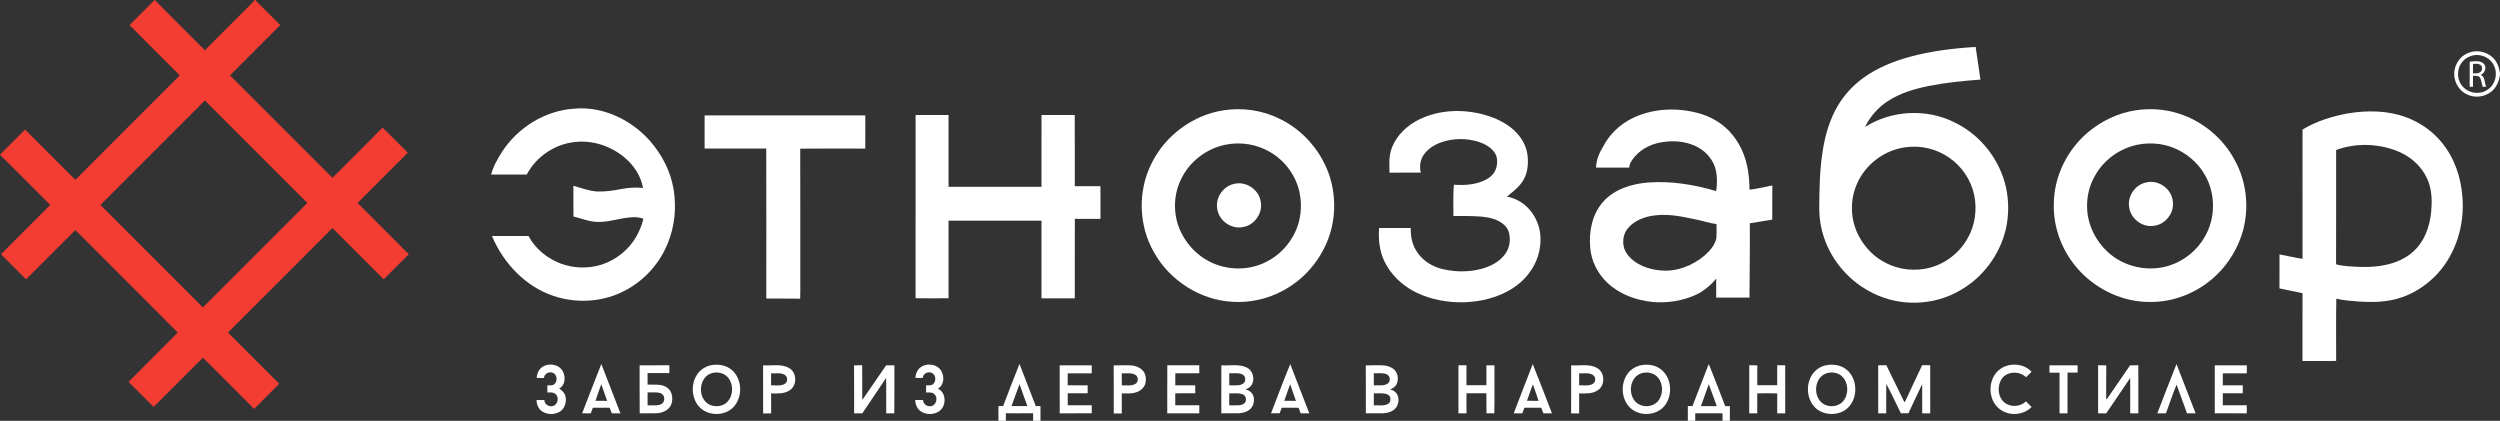
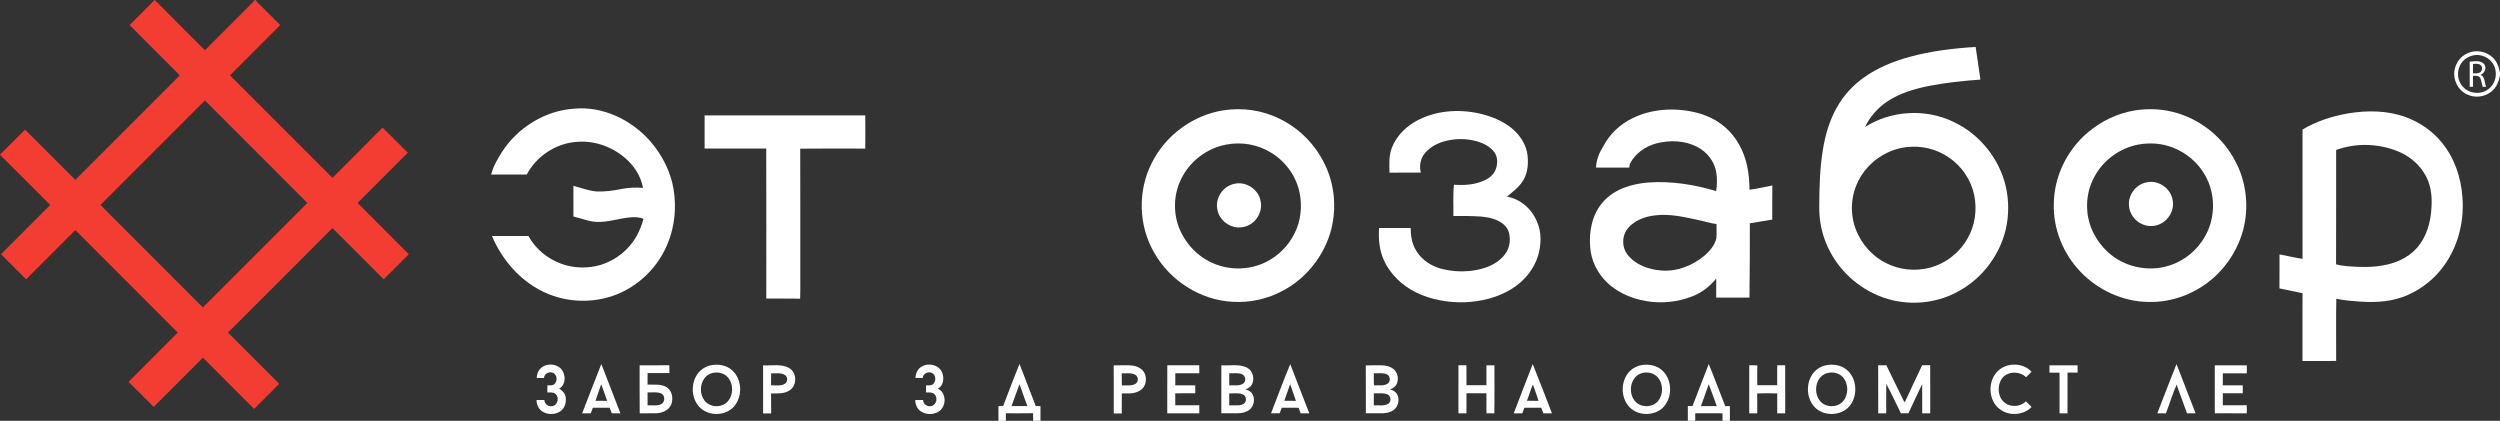
<svg xmlns="http://www.w3.org/2000/svg" width="2917pt" height="491pt" viewBox="0 0 2917 491" version="1.1">
  <rect x="0" y="0" width="2917" height="491" fill="#333333" stroke="none" />
  <g id="#f33d33ff">
    <path fill="#f33d33" opacity="1.00" d=" M 180.36 0.00 L 180.64 0.00 C 199.95 19.69 219.62 39.05 239.07 58.61 C 255.17 42.53 271.25 26.43 287.34 10.34 C 290.67 6.92 294.25 3.72 297.26 0.00 L 298.48 0.00 C 298.78 1.34 300.00 2.20 300.85 3.21 C 309.60 11.84 318.20 20.63 326.98 29.24 C 307.51 48.87 287.89 68.34 268.38 87.93 C 308.23 127.78 348.06 167.64 387.92 207.49 C 407.38 187.94 427.03 168.57 446.35 148.89 C 456.34 158.49 465.97 168.45 475.81 178.19 C 456.29 197.74 436.74 217.26 417.22 236.81 C 437.13 256.78 457.14 276.64 476.99 296.67 C 467.15 306.34 457.47 316.16 447.70 325.90 C 427.75 305.99 407.86 286.03 387.91 266.12 C 347.29 306.76 306.66 347.39 266.04 388.04 C 285.95 407.97 305.89 427.89 325.80 447.82 C 316.65 457.02 307.43 466.14 298.31 475.37 C 297.58 475.84 296.59 477.71 295.73 476.34 C 276.06 456.69 256.40 437.01 236.75 417.35 C 217.57 436.47 198.47 455.66 179.29 474.78 C 169.53 465.05 159.87 455.21 150.01 445.58 C 169.03 426.30 188.32 407.26 207.41 388.04 C 167.60 348.15 127.74 308.32 87.90 268.47 C 68.73 287.60 49.63 306.79 30.44 325.90 C 20.71 316.12 10.95 306.36 1.18 296.62 C 20.28 277.43 39.46 258.32 58.59 239.15 C 39.05 219.65 19.63 200.04 0.00 180.64 L 0.00 180.36 C 9.93 170.83 19.50 160.92 29.29 151.23 C 48.84 170.75 68.35 190.31 87.90 209.84 C 128.53 169.20 169.16 128.57 209.77 87.92 C 190.25 68.37 170.70 48.85 151.19 29.29 C 160.90 19.52 170.76 9.88 180.36 0.00 M 117.20 239.15 C 157.05 279.01 196.88 318.88 236.74 358.72 C 277.37 318.08 317.99 277.45 358.61 236.81 C 318.78 196.94 278.93 157.09 239.08 117.24 C 198.45 157.87 157.82 198.51 117.20 239.15 Z" />
  </g>
  <g id="#ffffffff">
    <path fill="#ffffff" opacity="1.00" d=" M 2227.98 66.39 C 2253.15 59.51 2279.17 56.38 2305.17 54.78 C 2307.01 67.48 2309.03 80.16 2310.76 92.87 C 2290.58 94.34 2270.39 96.38 2250.52 100.30 C 2233.68 103.74 2216.75 108.69 2202.29 118.26 C 2191.06 125.63 2181.98 136.12 2176.08 148.16 C 2206.78 128.66 2247.55 126.38 2280.13 142.61 C 2310.26 156.89 2332.99 185.49 2340.44 217.95 C 2344.06 234.20 2344.08 251.27 2340.36 267.50 C 2333.26 297.50 2313.28 324.30 2286.25 339.23 C 2255.98 356.73 2217.04 357.88 2185.77 342.24 C 2159.03 329.43 2137.87 305.63 2128.37 277.53 C 2124.47 266.11 2122.63 254.03 2122.72 241.97 C 2122.77 219.58 2123.30 197.09 2126.89 174.95 C 2129.83 157.00 2135.00 139.17 2144.33 123.45 C 2151.93 110.52 2162.36 99.31 2174.55 90.59 C 2190.54 79.09 2209.07 71.60 2227.98 66.39 M 2223.61 171.79 C 2198.77 174.93 2176.29 191.88 2166.52 214.95 C 2158.20 233.97 2158.97 256.83 2168.77 275.16 C 2175.72 288.58 2186.75 299.97 2200.30 306.77 C 2215.99 314.94 2234.75 316.84 2251.83 312.35 C 2270.33 307.42 2286.54 294.74 2295.85 278.02 C 2304.54 262.99 2306.97 244.75 2303.55 227.82 C 2299.94 210.08 2289.08 194.00 2274.11 183.85 C 2259.55 173.70 2241.19 169.35 2223.61 171.79 Z" />
    <path fill="#ffffff" opacity="1.00" d=" M 2879.14 62.16 C 2888.82 57.55 2901.07 59.84 2908.71 67.27 C 2913.55 71.97 2915.97 78.59 2917.00 85.14 L 2917.00 87.81 C 2915.72 94.98 2912.82 102.29 2906.92 106.88 C 2898.94 113.38 2887.15 114.70 2878.02 109.89 C 2867.85 105.06 2862.00 93.02 2863.93 82.02 C 2865.31 73.44 2871.03 65.54 2879.14 62.16 M 2885.51 64.65 C 2881.00 65.68 2876.73 67.95 2873.65 71.41 C 2866.88 78.83 2866.07 90.81 2871.96 98.98 C 2878.58 108.96 2893.61 111.42 2903.14 104.19 C 2913.12 97.31 2915.12 82.02 2907.56 72.63 C 2902.53 66.08 2893.55 62.86 2885.51 64.65 Z" />
    <path fill="#ffffff" opacity="1.00" d=" M 2881.65 72.01 C 2887.14 71.48 2894.10 70.08 2898.34 74.64 C 2901.85 78.98 2899.27 85.48 2894.31 87.35 C 2899.80 89.48 2898.74 96.77 2900.85 101.32 C 2899.85 101.31 2897.86 101.29 2896.86 101.27 C 2895.68 97.94 2895.42 94.33 2893.99 91.10 C 2892.40 87.91 2888.38 88.47 2885.47 88.44 C 2885.45 92.72 2885.46 97.01 2885.47 101.29 C 2884.51 101.29 2882.60 101.29 2881.64 101.29 C 2881.63 91.53 2881.62 81.77 2881.65 72.01 M 2885.54 74.60 C 2885.39 78.25 2885.47 81.90 2885.47 85.55 C 2888.16 85.45 2891.15 85.98 2893.60 84.48 C 2896.82 82.65 2896.96 77.20 2893.67 75.38 C 2891.17 73.99 2888.23 74.48 2885.54 74.60 Z" />
    <path fill="#ffffff" opacity="1.00" d=" M 585.54 177.53 C 603.96 148.90 635.90 128.96 670.08 126.79 C 703.45 123.73 736.56 139.72 758.42 164.45 C 772.33 180.40 782.55 199.97 785.95 220.97 C 789.41 242.06 787.31 264.15 779.11 283.94 C 768.41 310.78 746.44 332.81 719.60 343.52 C 696.33 352.76 669.72 353.36 646.01 345.35 C 613.00 334.36 587.30 307.01 574.02 275.36 C 588.23 275.42 602.44 275.38 616.65 275.38 C 624.64 290.40 638.66 301.70 654.49 307.61 C 669.58 313.18 686.54 313.58 701.89 308.77 C 719.01 303.28 733.93 291.19 742.75 275.51 C 746.24 269.12 749.07 262.31 750.76 255.22 C 745.78 253.35 740.35 253.07 735.11 253.67 C 722.28 254.77 709.88 259.34 696.91 258.92 C 687.28 258.76 678.37 254.70 669.09 252.66 C 668.97 240.69 669.07 228.72 669.04 216.75 C 677.95 219.25 686.76 222.60 696.05 223.39 C 705.84 223.81 715.61 222.45 725.19 220.50 C 733.44 218.89 741.92 218.50 750.29 219.25 C 747.80 205.37 739.66 193.00 728.98 183.99 C 713.34 170.75 692.42 163.51 671.92 165.60 C 648.01 167.59 625.81 182.51 614.59 203.66 C 600.76 203.67 586.92 203.68 573.09 203.65 C 575.42 194.19 580.43 185.72 585.54 177.53 Z" />
    <path fill="#ffffff" opacity="1.00" d=" M 1427.52 128.72 C 1449.69 125.28 1472.94 128.53 1493.05 138.61 C 1521.37 152.16 1543.20 178.15 1552.21 208.17 C 1557.73 226.92 1558.21 247.14 1553.69 266.15 C 1546.13 296.90 1525.18 324.17 1497.15 339.02 C 1479.21 348.87 1458.47 353.45 1438.05 352.13 C 1400.58 350.16 1365.21 327.56 1346.81 295.00 C 1328.28 263.40 1327.25 222.41 1344.04 189.87 C 1360.03 157.79 1392.07 134.21 1427.52 128.72 M 1430.56 168.72 C 1408.06 173.03 1387.97 188.31 1378.11 209.03 C 1368.29 228.81 1368.61 253.33 1378.97 272.83 C 1386.00 286.46 1397.17 298.02 1410.87 304.99 C 1431.33 315.71 1456.99 316.06 1477.58 305.50 C 1491.97 298.33 1503.77 286.22 1510.74 271.75 C 1517.86 257.39 1519.53 240.63 1516.41 224.99 C 1512.45 205.55 1499.92 188.13 1482.89 178.00 C 1467.43 168.42 1448.36 165.25 1430.56 168.72 Z" />
    <path fill="#ffffff" opacity="1.00" d=" M 1904.27 138.19 C 1926.95 126.87 1953.67 125.31 1978.13 131.12 C 1990.79 134.06 2002.91 139.75 2012.75 148.32 C 2026.03 159.76 2034.68 176.00 2038.42 193.00 C 2040.48 202.31 2041.22 211.86 2041.33 221.38 C 2050.29 220.23 2059.10 218.16 2067.96 216.40 C 2067.78 229.68 2067.93 242.96 2067.88 256.24 C 2059.14 257.69 2050.39 259.01 2041.68 260.54 C 2041.93 289.44 2041.41 318.33 2041.29 347.22 C 2028.34 347.23 2015.40 347.23 2002.46 347.23 C 2002.45 339.83 2002.45 332.43 2002.46 325.04 C 1996.20 332.70 1988.47 339.24 1979.56 343.60 C 1963.55 351.09 1945.46 353.93 1927.89 352.29 C 1908.66 350.36 1889.45 343.24 1875.29 329.77 C 1864.12 319.12 1856.65 304.50 1855.48 289.03 C 1853.77 270.22 1857.62 249.89 1870.55 235.48 C 1883.68 220.59 1903.85 214.50 1923.06 212.95 C 1949.85 211.00 1976.79 215.29 2002.42 222.97 C 2003.62 215.22 2003.75 207.24 2002.27 199.52 C 1999.80 187.70 1991.61 177.45 1981.02 171.80 C 1966.42 163.85 1948.75 163.22 1932.87 167.25 C 1920.00 170.68 1907.97 178.87 1901.88 190.93 C 1901.29 192.42 1901.52 194.18 1900.80 195.57 C 1887.95 195.64 1875.11 195.59 1862.28 195.59 C 1862.50 186.69 1865.96 178.37 1870.59 170.90 C 1877.96 156.75 1889.96 145.21 1904.27 138.19 M 1932.99 251.12 C 1919.67 252.19 1905.61 257.24 1897.73 268.63 C 1892.31 277.11 1892.66 289.05 1898.94 297.01 C 1908.09 308.94 1923.39 314.47 1937.97 315.57 C 1956.52 317.27 1974.99 309.89 1989.05 298.05 C 1995.07 292.72 2000.75 286.20 2002.63 278.17 C 2003.14 272.62 2002.78 267.01 2002.81 261.43 C 1994.72 260.44 1986.98 257.69 1978.99 256.15 C 1963.90 252.97 1948.50 249.49 1932.99 251.12 Z" />
    <path fill="#ffffff" opacity="1.00" d=" M 2491.62 128.73 C 2508.08 126.22 2525.14 127.22 2541.08 132.16 C 2569.59 140.93 2594.30 161.37 2608.04 187.88 C 2621.24 212.26 2624.32 241.69 2617.31 268.44 C 2611.83 288.61 2600.69 307.24 2585.51 321.61 C 2564.58 341.39 2535.90 353.11 2506.99 352.31 C 2477.01 352.07 2447.81 338.47 2427.25 316.85 C 2407.27 295.91 2395.57 267.06 2396.39 238.03 C 2396.57 206.29 2411.65 175.31 2435.74 154.82 C 2451.57 141.35 2471.01 131.89 2491.62 128.73 M 2494.51 168.77 C 2473.61 172.89 2454.71 186.39 2444.40 205.08 C 2437.24 217.42 2434.23 231.96 2435.45 246.14 C 2436.75 264.09 2445.66 281.04 2458.61 293.36 C 2477.71 311.62 2507.01 317.99 2532.03 309.58 C 2549.18 303.89 2564.01 291.63 2572.80 275.84 C 2585.25 254.19 2585.26 225.94 2572.78 204.29 C 2564.69 189.85 2551.36 178.61 2536.03 172.47 C 2522.95 167.18 2508.32 166.12 2494.51 168.77 Z" />
    <path fill="#ffffff" opacity="1.00" d=" M 1656.25 139.23 C 1679.32 128.05 1706.41 127.05 1730.96 133.62 C 1744.43 137.33 1757.73 143.29 1767.83 153.18 C 1775.29 160.52 1780.87 170.05 1782.24 180.54 C 1783.46 190.48 1782.72 201.15 1777.56 209.97 C 1772.93 218.02 1765.25 223.55 1758.29 229.44 C 1773.89 232.09 1787.04 243.56 1793.06 258.01 C 1798.96 270.63 1798.46 285.28 1794.61 298.42 C 1789.74 314.30 1778.50 327.87 1764.52 336.66 C 1748.01 347.16 1728.36 351.90 1708.96 352.68 C 1689.85 353.22 1670.41 349.85 1653.08 341.61 C 1636.51 333.69 1622.31 320.35 1614.66 303.53 C 1609.46 291.83 1608.11 278.71 1609.15 266.05 C 1621.41 265.96 1633.68 266.04 1645.95 266.01 C 1646.02 274.91 1647.33 284.15 1652.06 291.87 C 1656.32 299.18 1662.73 305.12 1670.21 309.05 C 1678.44 313.57 1687.83 315.35 1697.09 316.24 C 1709.17 317.28 1721.52 316.14 1733.06 312.33 C 1741.86 309.34 1750.28 304.35 1755.90 296.80 C 1761.35 289.85 1762.81 280.33 1760.78 271.85 C 1759.82 267.86 1757.46 264.27 1754.27 261.72 C 1747.24 255.72 1737.85 253.70 1728.91 252.74 C 1717.89 251.91 1706.83 252.00 1695.79 251.99 C 1696.03 239.84 1695.18 227.62 1696.50 215.52 C 1709.13 216.46 1722.45 215.53 1733.86 209.57 C 1739.24 206.84 1743.85 202.24 1745.66 196.38 C 1747.54 190.22 1747.54 182.94 1743.59 177.57 C 1739.05 171.46 1732.07 167.69 1724.96 165.39 C 1711.07 161.12 1695.82 161.21 1682.04 165.90 C 1674.23 168.63 1666.75 173.06 1661.78 179.80 C 1657.12 185.85 1655.96 194.08 1657.76 201.40 C 1645.61 201.46 1633.46 201.23 1621.32 201.51 C 1620.92 191.69 1620.45 181.50 1624.12 172.17 C 1629.88 157.45 1642.20 146.02 1656.25 139.23 Z" />
    <path fill="#ffffff" opacity="1.00" d=" M 2740.06 132.23 C 2762.34 128.62 2785.80 128.80 2807.18 136.73 C 2823.28 142.64 2837.95 152.65 2848.83 165.96 C 2863.74 183.92 2871.60 206.99 2873.16 230.11 C 2875.79 262.26 2865.78 295.90 2843.68 319.76 C 2830.95 333.37 2814.57 343.81 2796.55 348.73 C 2778.11 353.75 2758.74 352.61 2739.93 350.76 C 2735.25 350.25 2730.59 349.57 2726.02 348.56 C 2725.53 372.75 2725.90 396.97 2725.83 421.17 C 2712.73 421.27 2699.63 421.18 2686.54 421.21 C 2686.57 394.84 2686.46 368.48 2686.60 342.11 C 2677.66 340.02 2668.59 338.58 2659.65 336.52 C 2659.80 323.29 2659.67 310.07 2659.72 296.84 C 2668.69 298.49 2677.58 300.68 2686.60 302.01 C 2686.49 251.72 2686.53 201.43 2686.58 151.14 C 2702.91 141.32 2721.39 135.55 2740.06 132.23 M 2725.80 175.01 C 2725.75 219.48 2725.90 263.94 2725.72 308.41 C 2730.31 309.72 2735.09 310.23 2739.85 310.68 C 2753.25 311.71 2766.84 312.13 2780.14 309.74 C 2794.89 307.27 2809.51 301.02 2819.63 289.70 C 2831.59 276.51 2836.46 258.43 2837.10 240.98 C 2837.90 227.88 2836.12 214.13 2829.01 202.83 C 2821.68 190.26 2809.57 180.99 2796.09 175.82 C 2773.72 167.33 2748.32 166.72 2725.80 175.01 Z" />
-     <path fill="#ffffff" opacity="1.00" d=" M 1068.32 134.22 C 1081.13 134.20 1093.93 134.22 1106.74 134.21 C 1106.74 162.13 1106.74 190.05 1106.74 217.97 C 1142.90 217.97 1179.06 217.97 1215.22 217.97 C 1215.23 190.05 1215.21 162.12 1215.24 134.20 C 1228.15 134.21 1241.07 134.23 1253.99 134.19 C 1254.15 161.88 1254.01 189.57 1254.06 217.25 C 1264.03 217.24 1274.01 217.28 1283.98 217.23 C 1284.13 229.94 1284.01 242.66 1284.04 255.37 C 1274.07 255.33 1264.10 255.47 1254.14 255.33 C 1253.95 286.24 1254.11 317.16 1254.06 348.08 C 1241.11 348.08 1228.17 348.08 1215.22 348.08 C 1215.22 317.89 1215.22 287.70 1215.22 257.51 C 1179.06 257.50 1142.90 257.50 1106.74 257.51 C 1106.76 287.67 1106.69 317.83 1106.78 347.99 C 1093.95 348.12 1081.10 348.18 1068.28 347.96 C 1068.39 276.71 1068.31 205.47 1068.32 134.22 Z" />
    <path fill="#ffffff" opacity="1.00" d=" M 822.13 134.67 C 884.61 134.63 947.10 134.73 1009.59 134.62 C 1009.70 147.54 1009.72 160.46 1009.58 173.37 C 984.29 173.35 958.98 173.17 933.70 173.46 C 933.90 220.32 933.73 267.18 933.79 314.04 C 933.67 325.52 934.02 337.01 933.62 348.48 C 920.45 348.19 907.28 348.52 894.11 348.32 C 894.14 289.97 894.26 231.62 894.05 173.27 C 870.08 173.38 846.10 173.30 822.13 173.32 C 822.13 160.43 822.13 147.55 822.13 134.67 Z" />
    <path fill="#ffffff" opacity="1.00" d=" M 2504.61 212.78 C 2518.44 209.56 2533.33 219.99 2535.12 234.04 C 2537.74 248.12 2526.40 262.62 2512.15 263.57 C 2498.75 265.19 2485.51 254.50 2484.22 241.09 C 2482.32 228.21 2491.83 215.11 2504.61 212.78 Z" />
    <path fill="#ffffff" opacity="1.00" d=" M 1439.55 214.66 C 1453.31 210.87 1468.67 220.82 1470.93 234.87 C 1473.90 248.47 1463.74 263.01 1449.99 264.98 C 1436.57 267.64 1422.45 257.65 1420.38 244.16 C 1417.74 231.27 1426.74 217.53 1439.55 214.66 Z" />
    <path fill="#ffffff" opacity="1.00" d=" M 679.25 482.24 C 686.72 463.08 694.00 443.85 701.61 424.76 C 709.01 443.94 716.63 463.03 723.88 482.26 C 720.54 482.23 717.21 482.23 713.88 482.24 C 713.06 480.05 712.23 477.88 711.35 475.73 C 704.82 475.79 698.28 475.75 691.75 475.75 C 690.93 477.92 690.12 480.09 689.29 482.26 C 685.94 482.22 682.59 482.24 679.25 482.24 M 701.54 448.24 C 699.42 454.76 696.84 461.12 694.92 467.71 C 699.42 467.69 703.92 467.60 708.43 467.75 C 706.07 461.27 703.89 454.72 701.54 448.24 Z" />
    <path fill="#ffffff" opacity="1.00" d=" M 1170.51 473.72 C 1176.70 457.30 1183.00 440.91 1189.55 424.64 C 1195.84 441.03 1202.29 457.37 1208.52 473.78 C 1210.35 473.81 1212.18 473.83 1214.03 473.86 C 1214.03 479.57 1214.03 485.28 1214.04 491.00 L 1205.48 491.00 C 1205.50 488.04 1205.49 485.09 1205.40 482.14 C 1194.81 482.36 1184.22 482.18 1173.64 482.23 C 1173.63 485.15 1173.62 488.07 1173.64 491.00 L 1164.99 491.00 C 1164.98 485.29 1164.98 479.58 1164.99 473.87 C 1166.82 473.84 1168.66 473.80 1170.51 473.72 M 1180.26 473.81 C 1186.42 473.86 1192.59 473.85 1198.76 473.82 C 1195.69 465.31 1192.49 456.85 1189.58 448.28 C 1186.26 456.71 1183.44 465.32 1180.26 473.81 Z" />
    <path fill="#ffffff" opacity="1.00" d=" M 1483.04 482.25 C 1490.48 463.10 1497.59 443.80 1505.46 424.85 C 1512.73 444.03 1520.32 463.09 1527.70 482.24 C 1524.35 482.24 1521.00 482.22 1517.67 482.26 C 1516.79 480.11 1515.96 477.95 1515.17 475.79 C 1508.63 475.70 1502.09 475.83 1495.56 475.71 C 1494.65 477.84 1493.85 480.01 1493.11 482.19 C 1489.74 482.27 1486.38 482.23 1483.04 482.25 M 1498.49 467.67 C 1503.01 467.69 1507.53 467.66 1512.06 467.70 C 1509.92 461.18 1507.50 454.77 1505.35 448.26 C 1502.97 454.69 1500.80 461.21 1498.49 467.67 Z" />
    <path fill="#ffffff" opacity="1.00" d=" M 1788.41 424.78 C 1796.06 443.86 1803.43 463.07 1810.82 482.25 C 1807.47 482.23 1804.13 482.23 1800.81 482.24 C 1799.95 480.07 1799.13 477.91 1798.30 475.75 C 1791.76 475.75 1785.22 475.79 1778.69 475.73 C 1777.82 477.89 1777.01 480.06 1776.22 482.24 C 1772.88 482.23 1769.54 482.23 1766.22 482.26 C 1773.48 463.04 1781.05 443.95 1788.41 424.78 M 1781.65 467.57 C 1786.13 467.82 1790.63 467.59 1795.13 467.71 C 1793.24 461.24 1790.70 454.97 1788.61 448.56 C 1785.86 454.72 1784.13 461.29 1781.65 467.57 Z" />
    <path fill="#ffffff" opacity="1.00" d=" M 1993.78 424.73 C 2000.46 440.98 2006.52 457.49 2012.98 473.84 C 2014.76 473.83 2016.57 473.83 2018.41 473.84 C 2018.41 479.56 2018.40 485.28 2018.41 491.00 L 2009.86 491.00 C 2009.84 488.07 2009.84 485.15 2009.85 482.24 C 1999.24 482.24 1988.63 482.25 1978.02 482.23 C 1978.00 485.15 1977.99 488.07 1978.01 491.00 L 1969.36 491.00 C 1969.36 485.27 1969.35 479.55 1969.37 473.83 C 1971.16 473.83 1972.96 473.82 1974.79 473.80 C 1981.04 457.41 1987.42 441.07 1993.78 424.73 M 1993.75 448.30 C 1990.85 456.86 1987.66 465.32 1984.65 473.84 C 1990.80 473.84 1996.96 473.84 2003.13 473.84 C 1999.97 465.33 1997.08 456.73 1993.75 448.30 Z" />
    <path fill="#ffffff" opacity="1.00" d=" M 2517.17 482.25 C 2524.61 463.09 2531.86 443.85 2539.54 424.79 C 2546.92 443.96 2554.49 463.06 2561.82 482.25 C 2558.46 482.23 2555.12 482.23 2551.79 482.24 C 2547.74 471.10 2543.64 459.97 2539.64 448.80 C 2534.94 459.70 2531.46 471.14 2527.22 482.24 C 2523.85 482.23 2520.50 482.24 2517.17 482.25 Z" />
    <path fill="#ffffff" opacity="1.00" d=" M 629.39 431.42 C 636.04 422.48 652.32 423.63 657.04 433.96 C 660.11 440.36 659.40 449.84 652.41 453.36 C 655.95 455.49 659.01 458.74 659.91 462.88 C 661.16 469.23 659.01 476.66 653.35 480.26 C 647.24 484.02 638.90 484.03 632.83 480.19 C 628.32 477.32 626.03 471.93 626.07 466.71 C 629.10 466.72 632.13 466.72 635.16 466.73 C 635.22 471.86 640.76 475.25 645.46 473.65 C 651.01 471.81 652.61 463.59 648.25 459.76 C 645.63 457.41 641.88 457.97 638.66 457.91 C 638.65 455.14 638.65 452.38 638.66 449.61 C 641.27 449.46 644.24 450.14 646.51 448.47 C 650.83 445.23 650.36 436.94 645.05 434.95 C 640.66 433.18 634.91 435.99 634.75 441.03 C 631.90 441.06 629.05 441.08 626.21 440.92 C 626.51 437.57 627.26 434.12 629.39 431.42 Z" />
    <path fill="#ffffff" opacity="1.00" d=" M 746.31 426.25 C 757.87 426.21 769.42 426.27 780.98 426.22 C 781.05 429.24 781.04 432.25 781.03 435.28 C 772.55 435.29 764.07 435.25 755.59 435.30 C 755.60 439.78 755.62 444.27 755.58 448.76 C 762.86 449.06 770.79 447.75 777.41 451.58 C 784.40 455.49 785.86 465.05 783.16 472.03 C 780.41 478.78 772.78 481.86 765.95 482.20 C 759.44 482.34 752.93 482.13 746.42 482.30 C 746.17 463.62 746.40 444.93 746.31 426.25 M 755.60 457.84 C 755.59 462.88 755.60 467.92 755.60 472.96 C 760.91 472.60 766.66 473.97 771.61 471.51 C 776.48 469.02 776.17 460.62 770.86 458.83 C 765.98 457.07 760.66 458.12 755.60 457.84 Z" />
    <path fill="#ffffff" opacity="1.00" d=" M 827.49 426.67 C 836.69 424.12 847.48 425.64 854.61 432.33 C 865.84 442.83 866.57 462.18 856.80 473.89 C 846.50 486.27 824.73 486.03 814.74 473.38 C 806.41 462.89 806.20 446.84 814.04 436.03 C 817.32 431.52 822.13 428.18 827.49 426.67 M 831.09 435.24 C 818.04 438.54 814.26 456.22 821.44 466.50 C 827.21 475.50 841.56 476.45 848.80 468.76 C 855.97 461.08 856.04 447.86 849.04 440.05 C 844.62 435.12 837.34 433.65 831.09 435.24 Z" />
    <path fill="#ffffff" opacity="1.00" d=" M 890.37 426.24 C 900.41 426.93 911.40 424.17 920.61 429.39 C 929.94 434.43 930.34 449.69 921.44 455.36 C 915.09 459.76 907.06 459.05 899.74 459.04 C 899.77 466.81 899.68 474.57 899.79 482.34 C 896.66 482.43 893.53 482.38 890.42 482.42 C 890.32 463.70 890.40 444.97 890.37 426.24 M 899.74 435.60 C 899.70 440.25 899.82 444.90 899.66 449.55 C 904.97 449.48 910.87 450.72 915.68 447.85 C 919.42 445.67 919.38 439.51 915.61 437.38 C 910.82 434.53 905.01 435.93 899.74 435.60 Z" />
-     <path fill="#ffffff" opacity="1.00" d=" M 996.51 426.36 C 999.66 426.15 1002.83 426.26 1006.00 426.23 C 1006.09 439.75 1005.98 453.26 1006.06 466.78 C 1015.42 453.31 1024.64 439.73 1033.97 426.24 C 1037.16 426.24 1040.36 426.23 1043.57 426.25 C 1043.50 444.93 1043.67 463.61 1043.49 482.28 C 1040.33 482.22 1037.18 482.23 1034.04 482.24 C 1033.93 468.48 1034.24 454.72 1033.88 440.97 C 1024.77 454.81 1015.41 468.49 1006.18 482.25 C 1002.97 482.23 999.78 482.24 996.59 482.24 C 996.53 463.61 996.70 444.98 996.51 426.36 Z" />
    <path fill="#ffffff" opacity="1.00" d=" M 1070.87 431.99 C 1077.08 422.66 1093.43 423.33 1098.63 433.37 C 1102.07 439.86 1101.44 449.80 1094.22 453.44 C 1104.43 458.10 1104.54 473.67 1095.84 479.84 C 1089.54 484.17 1080.45 484.17 1074.17 479.81 C 1069.96 476.88 1068.00 471.71 1067.90 466.73 C 1070.94 466.72 1073.99 466.71 1077.04 466.73 C 1077.11 471.71 1082.36 475.11 1087.00 473.75 C 1092.77 472.18 1094.60 463.71 1090.17 459.78 C 1087.55 457.40 1083.78 457.98 1080.54 457.92 C 1080.53 455.14 1080.53 452.38 1080.54 449.61 C 1083.16 449.46 1086.16 450.14 1088.44 448.44 C 1092.65 445.21 1092.26 437.13 1087.11 435.02 C 1082.74 433.12 1076.80 435.89 1076.69 440.98 C 1073.82 441.08 1070.95 441.07 1068.10 440.95 C 1068.39 437.81 1069.00 434.60 1070.87 431.99 Z" />
-     <path fill="#ffffff" opacity="1.00" d=" M 1236.45 426.25 C 1248.91 426.22 1261.36 426.25 1273.82 426.24 C 1273.82 429.36 1273.82 432.48 1273.81 435.61 C 1264.48 435.59 1255.15 435.60 1245.83 435.60 C 1245.79 440.23 1245.88 444.87 1245.77 449.50 C 1253.54 449.74 1261.32 449.53 1269.10 449.60 C 1269.10 452.69 1269.10 455.78 1269.10 458.88 C 1261.34 458.88 1253.58 458.87 1245.83 458.88 C 1245.82 463.55 1245.81 468.21 1245.83 472.88 C 1255.16 472.88 1264.49 472.87 1273.82 472.88 C 1273.82 475.98 1273.79 479.08 1273.86 482.18 C 1261.40 482.33 1248.94 482.18 1236.49 482.25 C 1236.41 463.59 1236.49 444.92 1236.45 426.25 Z" />
    <path fill="#ffffff" opacity="1.00" d=" M 1299.45 426.36 C 1305.29 426.10 1311.14 426.31 1316.99 426.23 C 1322.74 426.21 1328.89 427.76 1333.04 431.97 C 1337.11 436.17 1337.83 442.74 1336.14 448.16 C 1334.66 452.83 1330.50 456.15 1325.96 457.63 C 1320.49 459.65 1314.59 458.90 1308.90 459.04 C 1308.89 466.82 1308.89 474.61 1308.89 482.40 C 1305.76 482.40 1302.64 482.40 1299.53 482.40 C 1299.47 463.72 1299.64 445.03 1299.45 426.36 M 1308.90 435.60 C 1308.95 440.31 1308.75 445.02 1309.01 449.72 C 1314.27 449.29 1320.12 450.78 1324.87 447.82 C 1328.64 445.60 1328.49 439.34 1324.62 437.29 C 1319.84 434.57 1314.11 435.92 1308.90 435.60 Z" />
    <path fill="#ffffff" opacity="1.00" d=" M 1362.03 426.21 C 1374.44 426.25 1386.87 426.26 1399.29 426.21 C 1399.34 429.32 1399.31 432.43 1399.36 435.55 C 1390.03 435.64 1380.70 435.62 1371.38 435.56 C 1371.25 440.24 1371.33 444.92 1371.32 449.60 C 1379.07 449.59 1386.82 449.62 1394.58 449.58 C 1394.62 452.67 1394.60 455.76 1394.63 458.85 C 1386.85 458.96 1379.06 458.76 1371.29 458.95 C 1371.34 463.59 1371.30 468.23 1371.31 472.87 C 1380.65 472.89 1389.98 472.87 1399.33 472.88 C 1399.32 476.00 1399.32 479.11 1399.33 482.24 C 1386.87 482.24 1374.42 482.24 1361.97 482.24 C 1362.00 463.56 1361.88 444.89 1362.03 426.21 Z" />
    <path fill="#ffffff" opacity="1.00" d=" M 1425.06 426.21 C 1434.69 426.92 1444.95 424.48 1454.06 428.53 C 1461.78 431.73 1464.62 442.14 1460.43 449.13 C 1458.83 451.82 1455.98 453.38 1453.11 454.38 C 1456.90 455.08 1460.46 457.46 1462.02 461.09 C 1464.50 466.96 1462.73 474.63 1457.44 478.40 C 1453.56 481.19 1448.66 482.16 1443.96 482.23 C 1437.64 482.26 1431.33 482.23 1425.03 482.24 C 1425.05 463.56 1424.97 444.88 1425.06 426.21 M 1434.31 435.52 C 1434.29 440.21 1434.30 444.90 1434.31 449.60 C 1439.71 449.23 1445.81 450.79 1450.59 447.51 C 1454.36 444.85 1453.46 438.22 1449.13 436.60 C 1444.45 434.65 1439.22 435.85 1434.31 435.52 M 1434.27 459.04 C 1434.32 463.66 1434.32 468.28 1434.27 472.91 C 1438.22 472.93 1442.19 473.11 1446.15 472.81 C 1448.81 472.53 1451.81 471.52 1453.10 468.97 C 1454.73 465.79 1453.39 461.39 1449.94 460.10 C 1444.98 458.12 1439.46 459.20 1434.27 459.04 Z" />
    <path fill="#ffffff" opacity="1.00" d=" M 1593.59 426.37 C 1599.37 426.07 1605.18 426.32 1610.99 426.23 C 1616.08 426.16 1621.43 427.18 1625.59 430.30 C 1631.03 434.34 1632.41 442.49 1629.48 448.42 C 1627.97 451.46 1624.93 453.23 1621.89 454.41 C 1624.70 455.04 1627.46 456.38 1629.24 458.74 C 1632.84 463.41 1632.38 470.33 1629.27 475.13 C 1625.88 480.03 1619.67 481.90 1613.99 482.19 C 1607.22 482.32 1600.44 482.20 1593.67 482.24 C 1593.61 463.61 1593.78 444.99 1593.59 426.37 M 1602.95 435.52 C 1602.99 440.23 1602.83 444.94 1603.06 449.65 C 1608.26 449.21 1614.02 450.68 1618.75 447.84 C 1622.87 445.52 1622.39 438.64 1618.10 436.76 C 1613.36 434.59 1607.98 435.85 1602.95 435.52 M 1602.96 458.96 C 1602.94 463.63 1602.95 468.29 1602.95 472.96 C 1608.42 472.59 1614.39 474.04 1619.46 471.37 C 1623.65 469.08 1623.28 461.99 1618.81 460.21 C 1613.83 458.01 1608.21 459.30 1602.96 458.96 Z" />
    <path fill="#ffffff" opacity="1.00" d=" M 1701.73 426.23 C 1704.82 426.24 1707.93 426.24 1711.05 426.23 C 1711.12 433.96 1711.06 441.70 1711.08 449.43 C 1718.83 449.44 1726.60 449.44 1734.36 449.44 C 1734.36 441.71 1734.36 433.98 1734.36 426.25 C 1737.47 426.23 1740.59 426.23 1743.73 426.24 C 1743.62 444.94 1743.95 463.65 1743.56 482.34 C 1740.51 482.18 1737.46 482.21 1734.43 482.28 C 1734.27 474.48 1734.41 466.68 1734.36 458.88 C 1726.60 458.88 1718.84 458.87 1711.08 458.88 C 1711.07 466.67 1711.08 474.45 1711.08 482.24 C 1707.95 482.24 1704.83 482.24 1701.72 482.24 C 1701.72 463.57 1701.70 444.90 1701.73 426.23 Z" />
-     <path fill="#ffffff" opacity="1.00" d=" M 1833.23 426.24 C 1843.29 426.94 1854.32 424.15 1863.54 429.44 C 1872.94 434.61 1873.12 450.16 1863.90 455.61 C 1857.58 459.76 1849.76 459.03 1842.58 459.04 C 1842.55 466.83 1842.62 474.62 1842.54 482.42 C 1839.40 482.37 1836.27 482.46 1833.16 482.31 C 1833.31 463.62 1833.18 444.93 1833.23 426.24 M 1842.58 435.60 C 1842.55 440.27 1842.62 444.94 1842.53 449.60 C 1847.89 449.41 1853.89 450.78 1858.70 447.73 C 1862.28 445.46 1862.14 439.47 1858.45 437.38 C 1853.65 434.54 1847.84 435.93 1842.58 435.60 Z" />
    <path fill="#ffffff" opacity="1.00" d=" M 1912.51 426.68 C 1921.71 424.12 1932.52 425.63 1939.67 432.32 C 1950.89 442.82 1951.64 462.16 1941.88 473.87 C 1931.56 486.32 1909.63 486.03 1899.70 473.24 C 1891.46 462.74 1891.30 446.76 1899.14 436.00 C 1902.39 431.51 1907.19 428.20 1912.51 426.68 M 1914.63 435.71 C 1900.78 440.78 1899.01 462.08 1910.43 470.61 C 1917.65 475.90 1929.08 474.89 1934.76 467.75 C 1941.02 459.91 1940.81 447.48 1934.06 440.01 C 1929.27 434.71 1921.19 433.42 1914.63 435.71 Z" />
    <path fill="#ffffff" opacity="1.00" d=" M 2041.03 426.22 C 2044.16 426.27 2047.31 426.12 2050.46 426.39 C 2050.27 434.08 2050.34 441.78 2050.42 449.48 C 2058.14 449.41 2065.87 449.42 2073.60 449.47 C 2073.72 441.72 2073.58 433.97 2073.67 426.22 C 2076.75 426.25 2079.85 426.25 2082.96 426.21 C 2083.05 444.88 2082.97 463.56 2083.00 482.24 C 2079.87 482.24 2076.75 482.24 2073.65 482.24 C 2073.67 474.50 2073.57 466.75 2073.70 459.02 C 2065.90 458.81 2058.08 458.74 2050.29 459.05 C 2050.44 466.78 2050.32 474.51 2050.36 482.24 C 2047.23 482.24 2044.11 482.24 2041.00 482.24 C 2041.02 463.56 2040.96 444.89 2041.03 426.22 Z" />
    <path fill="#ffffff" opacity="1.00" d=" M 2128.60 426.68 C 2138.03 424.04 2149.17 425.73 2156.30 432.81 C 2166.89 443.32 2167.56 461.88 2158.33 473.45 C 2148.31 486.10 2126.54 486.21 2116.28 473.83 C 2108.07 463.97 2107.33 448.88 2113.91 437.98 C 2117.15 432.54 2122.50 428.41 2128.60 426.68 M 2130.58 435.77 C 2118.06 440.50 2115.54 458.55 2123.87 468.14 C 2130.37 475.82 2143.73 475.89 2150.36 468.34 C 2157.16 460.54 2157.08 447.58 2150.09 439.94 C 2145.26 434.66 2137.13 433.41 2130.58 435.77 Z" />
    <path fill="#ffffff" opacity="1.00" d=" M 2191.46 426.18 C 2194.62 426.15 2197.79 426.16 2200.98 426.16 C 2207.46 439.42 2213.95 452.68 2220.40 465.96 C 2221.00 467.09 2221.34 468.54 2222.60 469.21 C 2229.24 454.80 2235.94 440.41 2242.79 426.09 C 2245.90 426.20 2249.02 426.17 2252.16 426.14 C 2252.25 444.84 2252.17 463.54 2252.20 482.24 C 2249.06 482.24 2245.94 482.24 2242.84 482.24 C 2242.80 470.87 2242.88 459.51 2242.80 448.15 C 2237.29 459.43 2232.12 470.87 2226.77 482.23 C 2223.82 482.24 2220.88 482.24 2217.96 482.24 C 2212.19 470.85 2207.07 459.08 2200.91 447.93 C 2200.73 459.36 2200.88 470.80 2200.84 482.24 C 2197.71 482.23 2194.61 482.23 2191.52 482.26 C 2191.40 463.57 2191.51 444.87 2191.46 426.18 Z" />
    <path fill="#ffffff" opacity="1.00" d=" M 2332.00 432.06 C 2342.65 422.72 2360.75 423.21 2370.40 433.80 C 2368.19 435.83 2366.09 437.96 2364.03 440.12 C 2356.14 432.54 2341.48 432.92 2335.34 442.47 C 2330.01 450.91 2331.04 463.68 2339.23 469.98 C 2346.43 475.54 2357.46 474.68 2363.91 468.30 C 2366.08 470.50 2368.27 472.71 2370.45 474.94 C 2360.87 484.66 2344.23 485.74 2333.42 477.48 C 2319.39 467.03 2318.89 443.45 2332.00 432.06 Z" />
    <path fill="#ffffff" opacity="1.00" d=" M 2391.32 426.24 C 2402.25 426.23 2413.18 426.24 2424.12 426.24 C 2424.11 429.09 2424.11 431.94 2424.13 434.79 C 2420.20 434.80 2416.29 434.82 2412.38 434.77 C 2412.33 450.59 2412.38 466.41 2412.36 482.24 C 2409.25 482.24 2406.16 482.24 2403.08 482.24 C 2403.08 466.43 2403.08 450.61 2403.08 434.80 C 2399.14 434.79 2395.22 434.80 2391.32 434.80 C 2391.30 431.94 2391.30 429.09 2391.32 426.24 Z" />
-     <path fill="#ffffff" opacity="1.00" d=" M 2448.08 426.23 C 2451.24 426.27 2454.43 426.10 2457.61 426.40 C 2457.35 439.64 2457.59 452.89 2457.49 466.13 C 2459.73 464.44 2460.82 461.70 2462.55 459.53 C 2470.15 448.45 2477.81 437.39 2485.37 426.27 C 2488.55 426.22 2491.75 426.25 2494.97 426.21 C 2495.11 444.89 2494.99 463.56 2495.03 482.24 C 2491.85 482.24 2488.67 482.24 2485.52 482.24 C 2485.53 468.48 2485.46 454.71 2485.56 440.95 C 2476.03 454.63 2467.05 468.69 2457.46 482.32 C 2454.32 482.19 2451.19 482.24 2448.07 482.24 C 2448.07 463.57 2448.05 444.90 2448.08 426.23 Z" />
    <path fill="#ffffff" opacity="1.00" d=" M 2584.21 426.24 C 2596.67 426.25 2609.12 426.22 2621.59 426.25 C 2621.56 429.36 2621.56 432.48 2621.58 435.60 C 2612.24 435.60 2602.91 435.59 2593.58 435.60 C 2593.56 440.26 2593.58 444.92 2593.56 449.58 C 2601.32 449.63 2609.09 449.58 2616.86 449.60 C 2616.84 452.69 2616.84 455.78 2616.86 458.88 C 2609.09 458.88 2601.33 458.87 2593.58 458.88 C 2593.56 463.54 2593.56 468.21 2593.58 472.88 C 2602.86 472.84 2612.15 472.96 2621.44 472.81 C 2621.68 475.96 2621.59 479.14 2621.48 482.30 C 2609.05 482.16 2596.63 482.28 2584.21 482.24 C 2584.21 463.57 2584.21 444.90 2584.21 426.24 Z" />
  </g>
</svg>